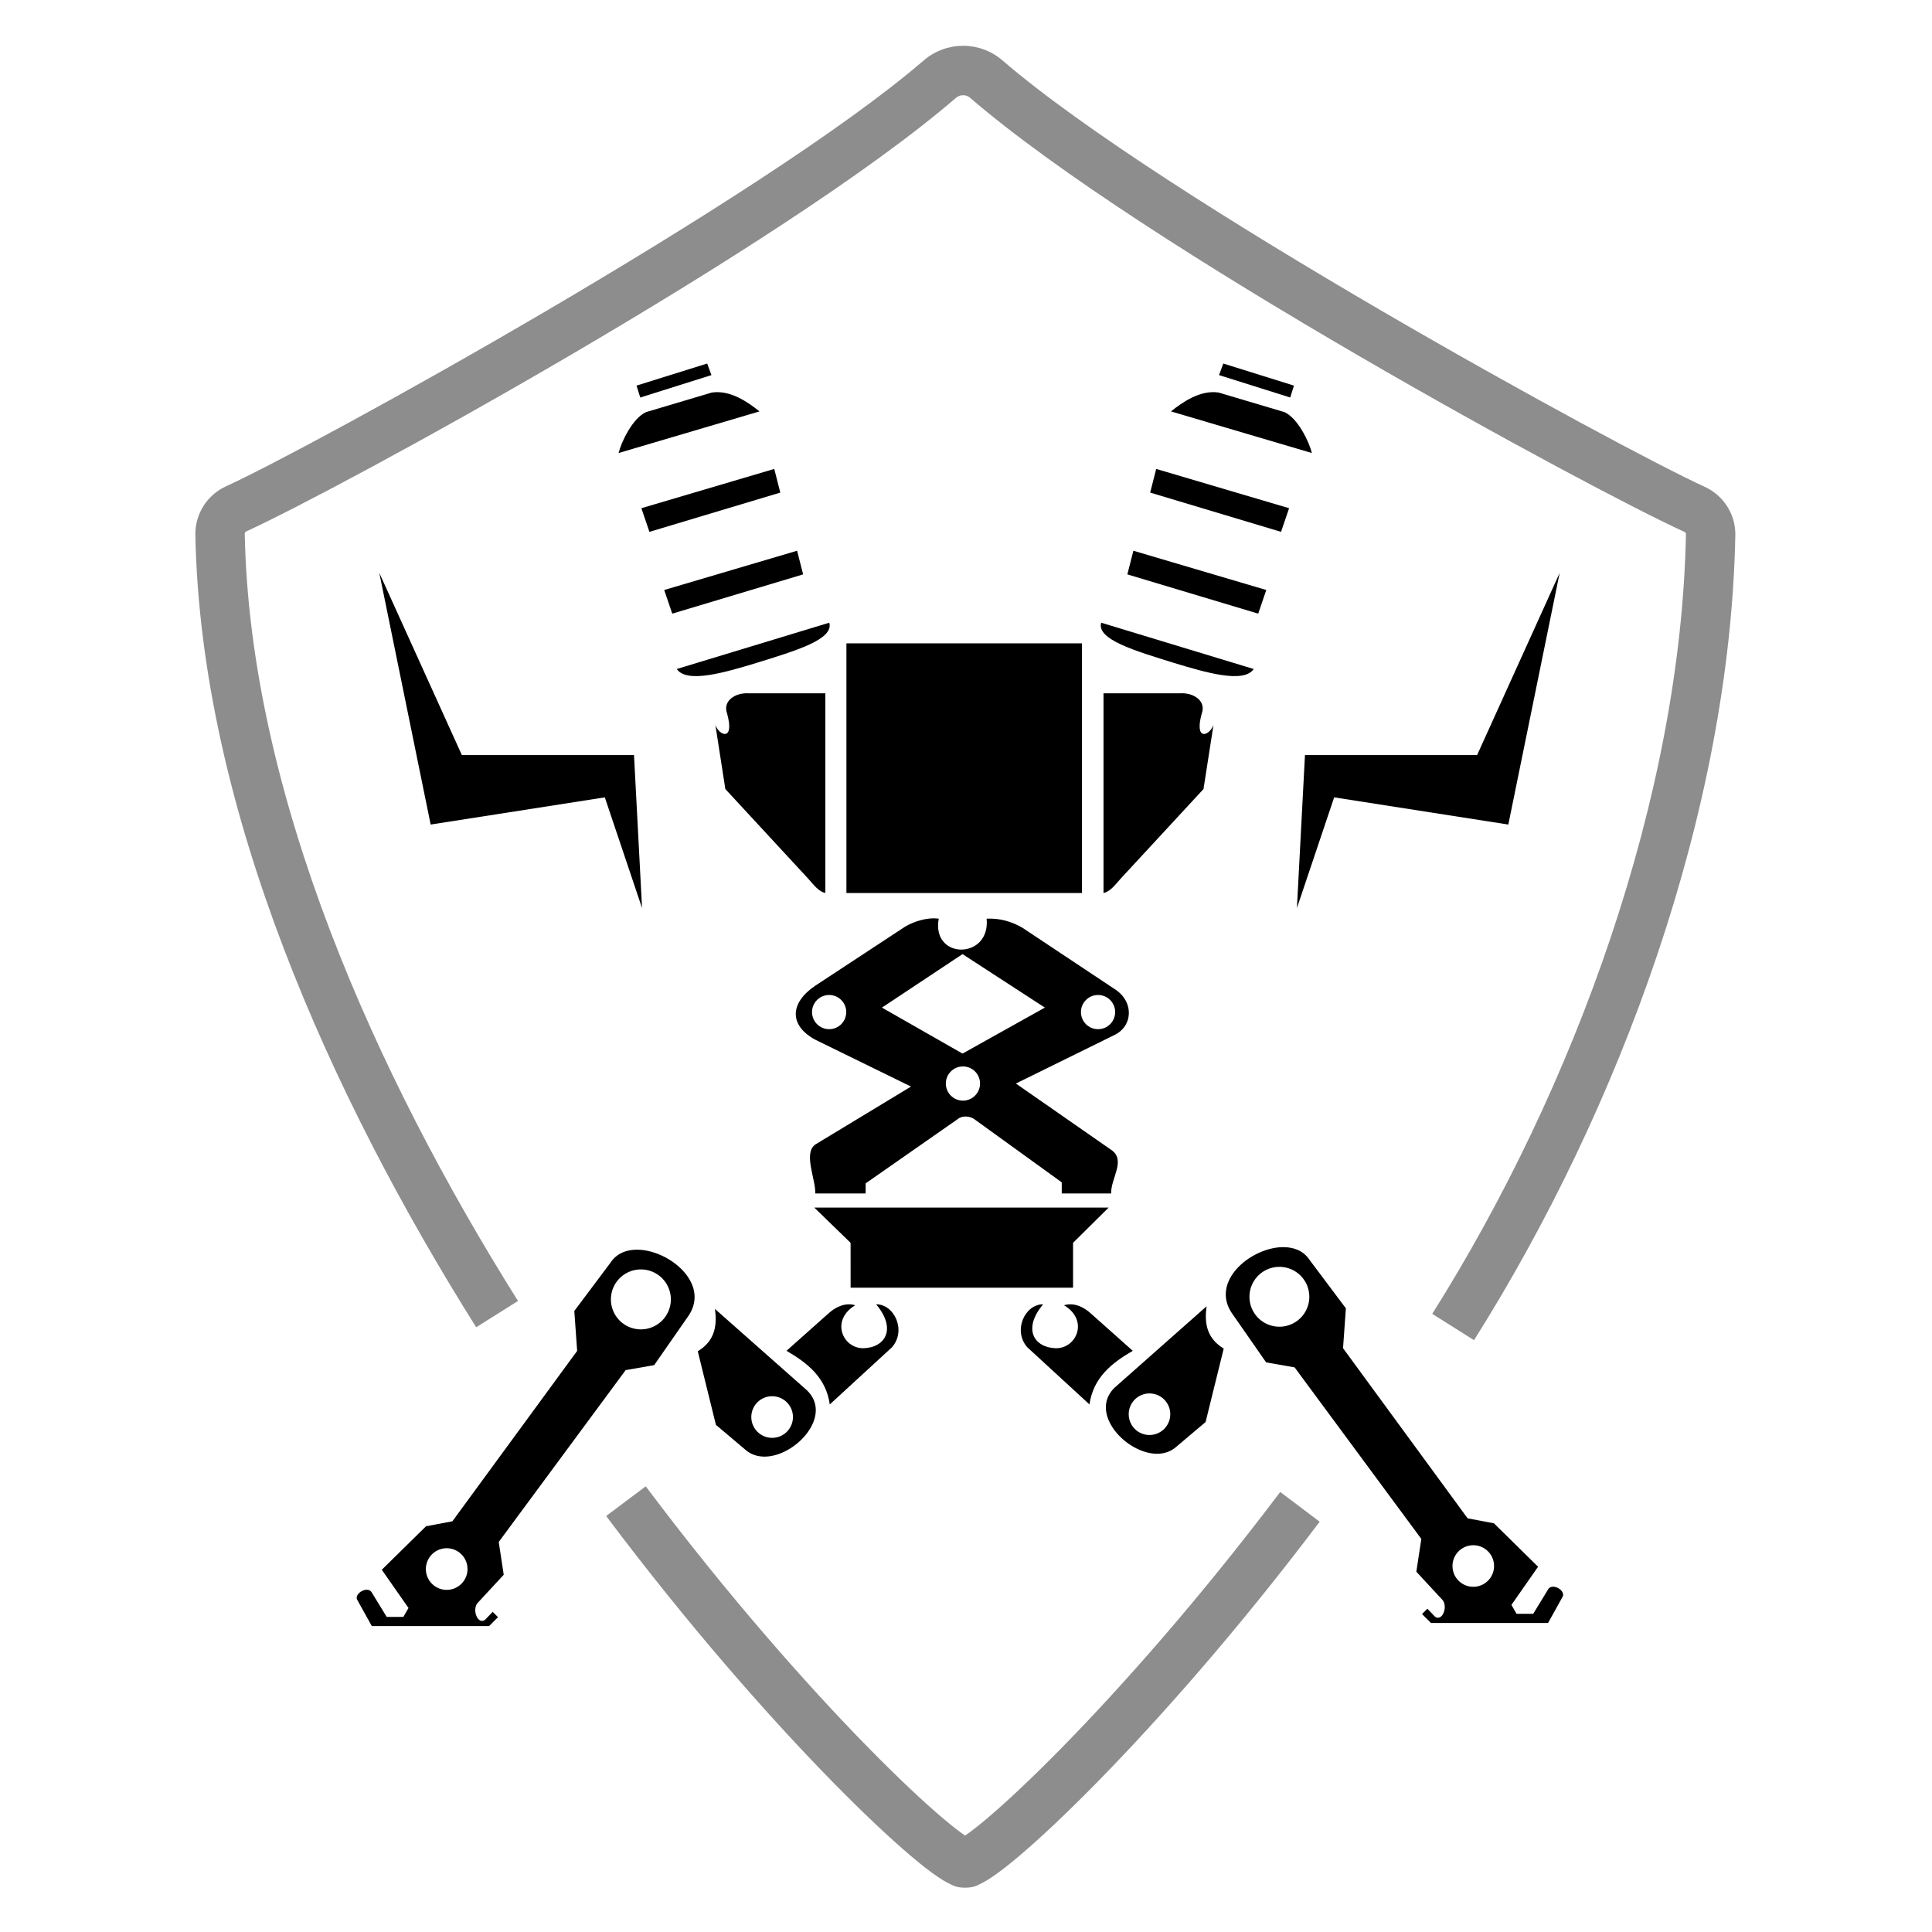
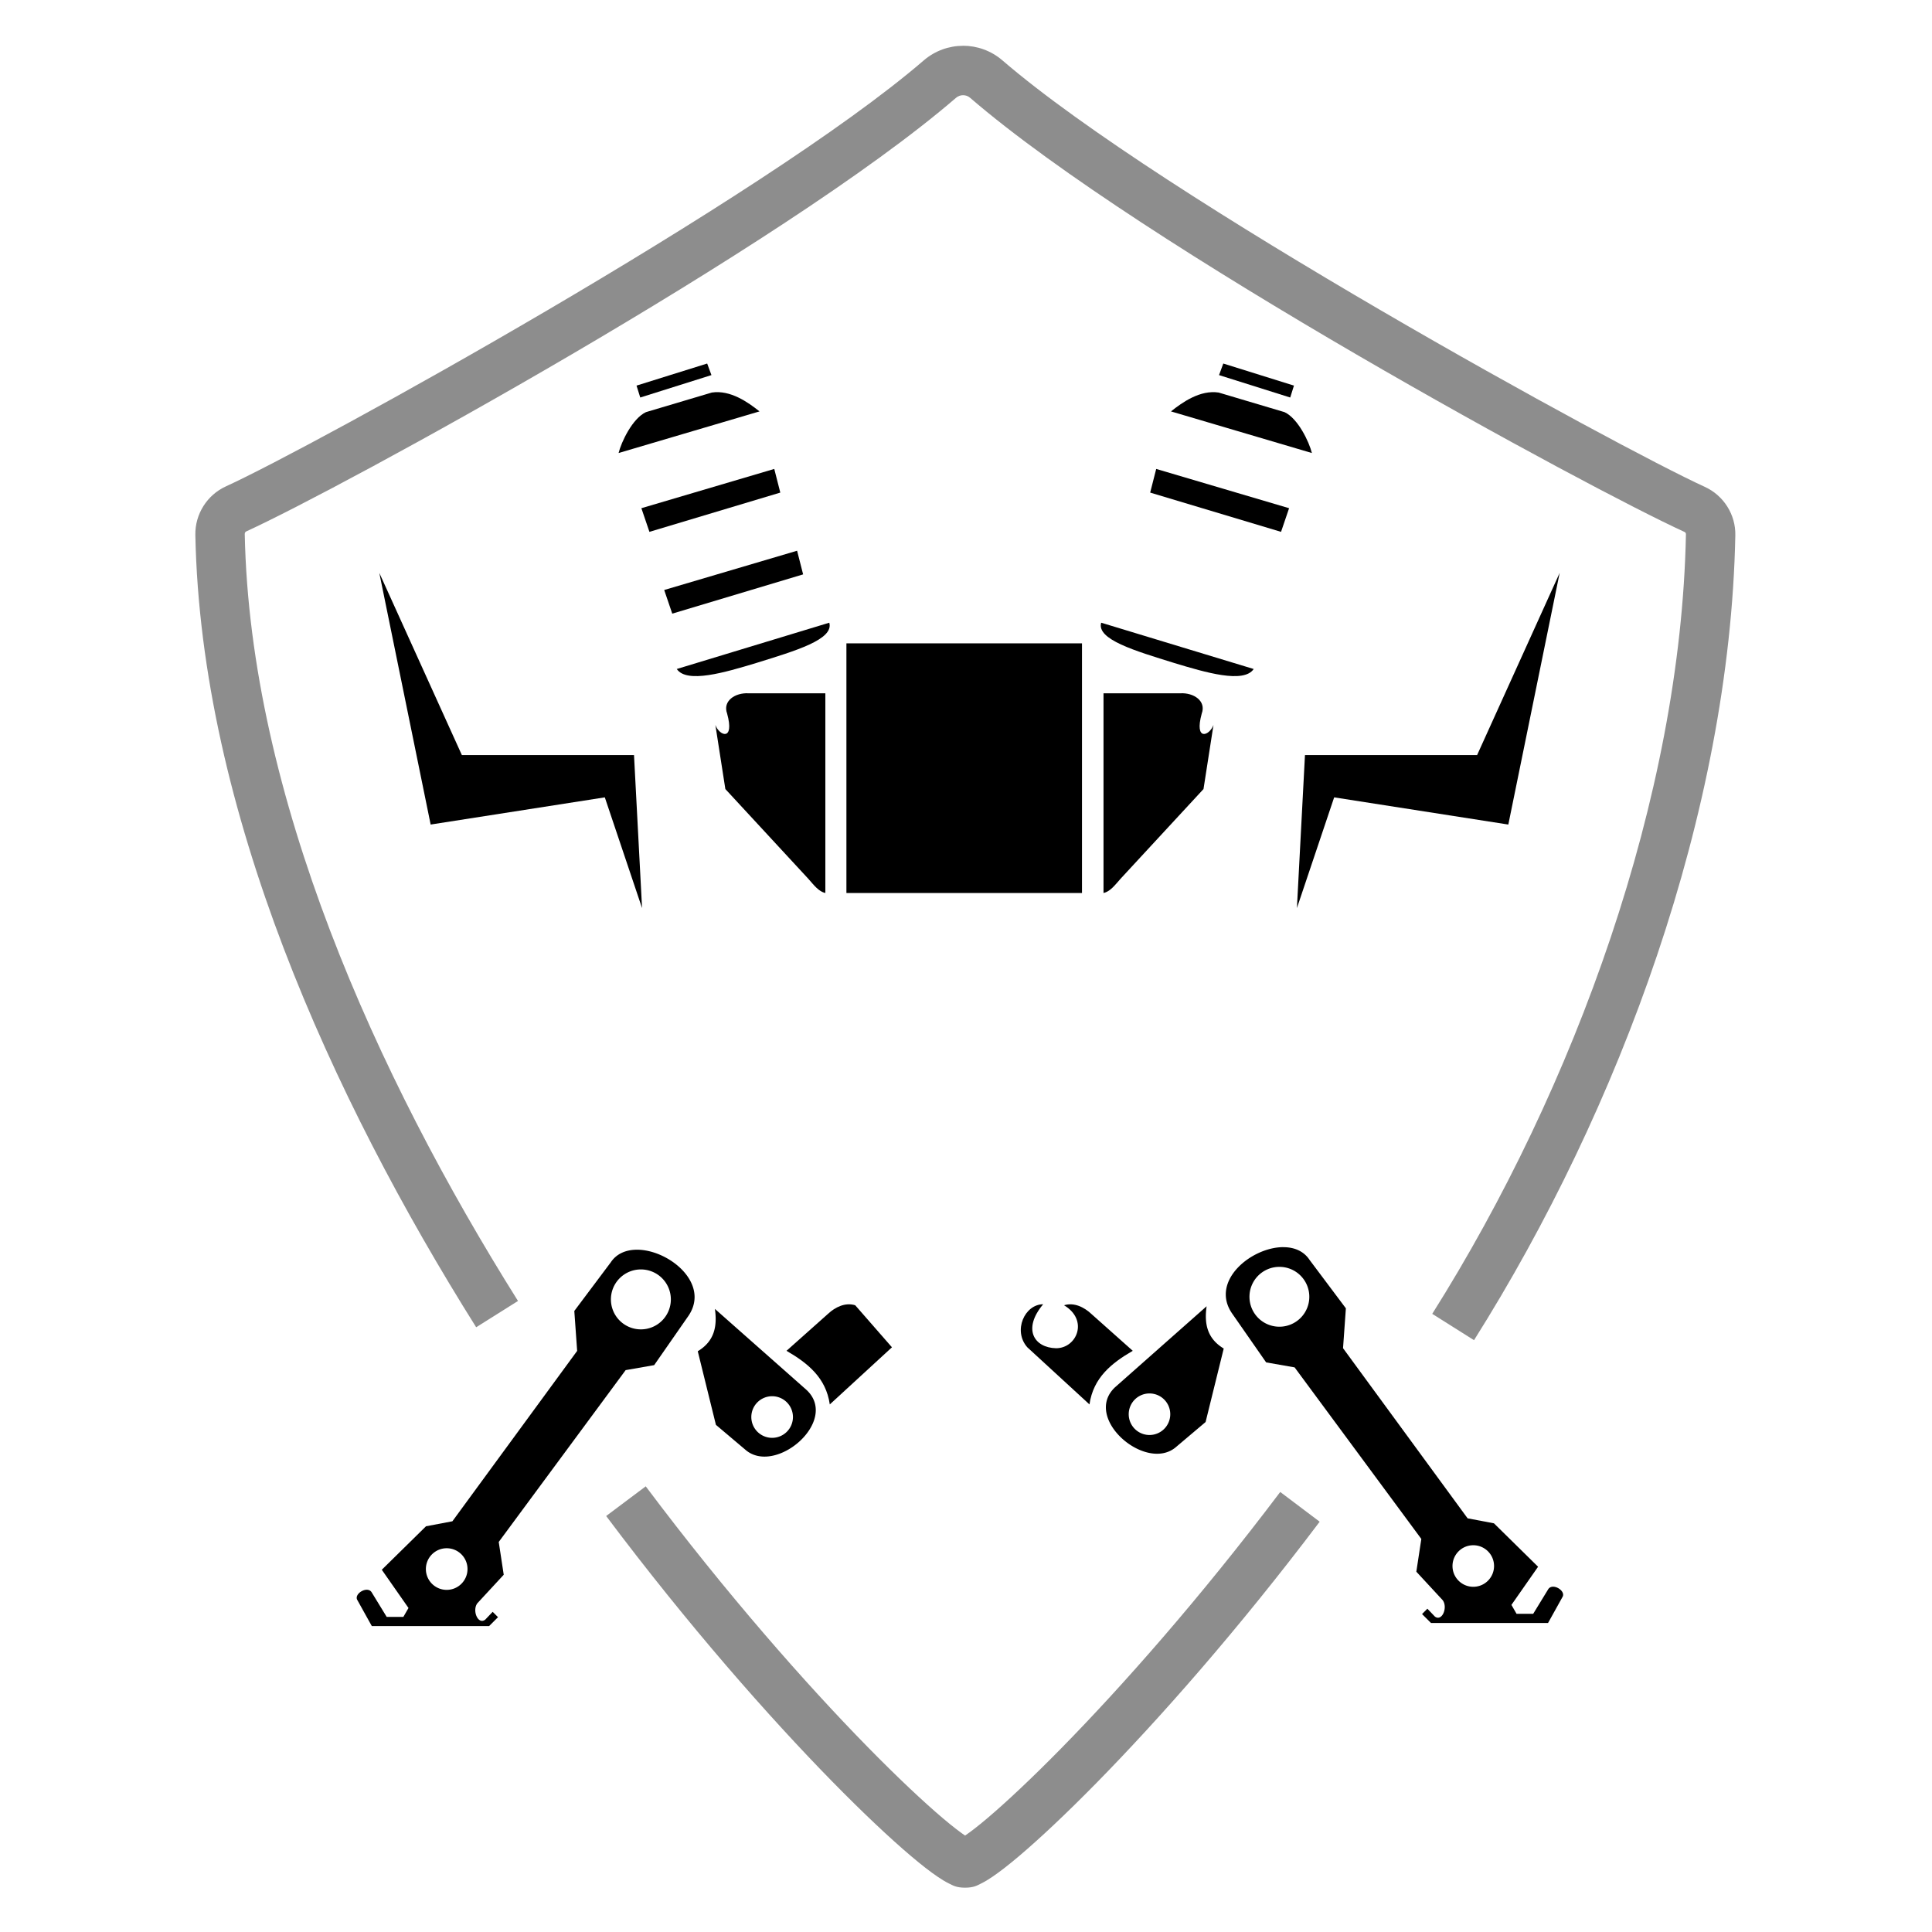
<svg xmlns="http://www.w3.org/2000/svg" xmlns:ns1="http://www.inkscape.org/namespaces/inkscape" xmlns:ns2="http://sodipodi.sourceforge.net/DTD/sodipodi-0.dtd" xmlns:ns3="http://www.openswatchbook.org/uri/2009/osb" width="512" height="512" viewBox="0 0 135.467 135.467" version="1.1" id="svg8" ns1:version="0.92.4 (5da689c313, 2019-01-14)" ns2:docname="Interception_Pylon.svg">
  <defs id="defs2">
    <linearGradient id="linearGradient1099-6-5" ns3:paint="gradient">
      <stop style="stop-color:#273839;stop-opacity:0.5" offset="0" id="stop1151" />
      <stop style="stop-color:#273839;stop-opacity:1" offset="1" id="stop1153" />
    </linearGradient>
  </defs>
  <ns2:namedview id="base" pagecolor="#000000" bordercolor="#666666" borderopacity="1.0" ns1:pageopacity="0.34117647" ns1:pageshadow="2" ns1:zoom="0.98994949" ns1:cx="162.91632" ns1:cy="260.44509" ns1:document-units="px" ns1:current-layer="g1320" ns1:document-rotation="0" showgrid="false" ns1:pagecheckerboard="true" ns1:object-nodes="false" fit-margin-top="0" fit-margin-left="0" fit-margin-right="0" fit-margin-bottom="0" ns1:window-width="1920" ns1:window-height="1017" ns1:window-x="-8" ns1:window-y="-8" ns1:window-maximized="1" units="px" />
  <g ns1:label="Layer 1" ns1:groupmode="layer" id="layer1" transform="translate(-59.626,-110.158)">
    <path style="fill:#000000;stroke-width:0.265" id="path853" d="" />
    <path style="fill:#000000;stroke-width:0.265" id="path849" d="" />
    <g id="g1061" transform="translate(9.071,1.89)">
      <g id="g1320" transform="translate(7.216,44.901)">
        <g id="g1122" style="stroke:none;stroke-opacity:1;fill:#000000;fill-opacity:1" />
        <g transform="matrix(-1.494,0,0,1.494,277.414,-56.653)" id="g1122-2" style="fill:#000000;fill-opacity:1;stroke:none;stroke-opacity:1">
          <g id="g1211">
            <path ns2:nodetypes="ccccccccccccccccscccccccccccccccccccccscscccccccccccc" ns1:connector-curvature="0" id="path4" d="m 111.273,82.484 c -0.654,0 -1.314,0.23 -1.841,0.682 l -8.8e-4,6.49e-4 -8.7e-4,8.73e-4 c -7.502,6.471 -28.674,18.131 -32.749,19.992 -0.891,0.404 -1.456,1.307 -1.439,2.28 v 8.8e-4 8.8e-4 c 0.257,12.927 6.399,26.389 13.18,37.185 l 1.963,-1.234 C 83.735,130.804 77.805,117.655 77.561,105.398 c -10e-4,-0.061 0.027,-0.103 0.078,-0.126 l 0.001,-6.4e-4 0.001,-6.3e-4 c 4.42,-2.018 25.187,-13.346 33.304,-20.347 l -0.001,0.001 c 0.098,-0.084 0.211,-0.122 0.33,-0.122 0.119,0 0.232,0.038 0.33,0.122 8.121,7.004 29.108,18.358 33.52,20.371 l 3.2e-4,3.3e-4 h 6.4e-4 c 0.054,0.025 0.076,0.061 0.075,0.116 v 0.001 10e-4 c -0.243,12.319 -5.212,25.962 -11.907,36.583 l 1.961,1.236 c 6.825,-10.828 12.007,-24.78 12.264,-37.771 v -6.4e-4 c 0.022,-0.975 -0.55,-1.875 -1.432,-2.277 -4.063,-1.855 -25.464,-13.545 -32.969,-20.019 l -8.7e-4,-8.73e-4 -8.7e-4,-6.38e-4 c -0.526,-0.452 -1.186,-0.682 -1.841,-0.682 z m -14.895,67.61 -1.855,1.391 c 3.872,5.161 7.651,9.44 10.594,12.444 1.472,1.502 2.732,2.684 3.708,3.511 0.488,0.413 0.902,0.737 1.262,0.98 0.18,0.122 0.344,0.223 0.524,0.312 0.18,0.088 0.343,0.197 0.756,0.197 0.41,0 0.573,-0.107 0.751,-0.195 0.179,-0.087 0.342,-0.188 0.52,-0.308 0.356,-0.24 0.764,-0.558 1.246,-0.965 0.963,-0.814 2.205,-1.977 3.657,-3.455 2.903,-2.956 6.634,-7.167 10.469,-12.253 l -1.851,-1.396 c -3.771,5 -7.445,9.145 -10.272,12.024 -1.414,1.44 -2.618,2.564 -3.499,3.308 -0.43,0.364 -0.779,0.631 -1.02,0.794 -0.245,-0.167 -0.604,-0.441 -1.043,-0.814 -0.894,-0.758 -2.116,-1.901 -3.55,-3.365 -2.867,-2.927 -6.59,-7.139 -10.396,-12.213 z" style="color:#000000;font-style:normal;font-variant:normal;font-weight:normal;font-stretch:normal;font-size:medium;line-height:normal;font-family:sans-serif;font-variant-ligatures:normal;font-variant-position:normal;font-variant-caps:normal;font-variant-numeric:normal;font-variant-alternates:normal;font-feature-settings:normal;text-indent:0;text-align:start;text-decoration:none;text-decoration-line:none;text-decoration-style:solid;text-decoration-color:#000000;letter-spacing:normal;word-spacing:normal;text-transform:none;writing-mode:lr-tb;direction:ltr;text-orientation:mixed;dominant-baseline:auto;baseline-shift:baseline;text-anchor:start;white-space:normal;shape-padding:0;clip-rule:nonzero;display:inline;overflow:visible;visibility:visible;opacity:1;isolation:auto;mix-blend-mode:normal;color-interpolation:sRGB;color-interpolation-filters:linearRGB;solid-color:#000000;solid-opacity:1;vector-effect:none;fill:#000000;fill-opacity:0.447;fill-rule:nonzero;stroke:none;stroke-width:2.319;stroke-linecap:butt;stroke-linejoin:miter;stroke-miterlimit:4;stroke-dasharray:none;stroke-dashoffset:0;stroke-opacity:1;color-rendering:auto;image-rendering:auto;shape-rendering:auto;text-rendering:auto;enable-background:accumulate" transform="matrix(-1,0,0,1,222.751,-8.8860709e-5)" />
            <path ns1:connector-curvature="0" id="path874" d="m 83.876,107.221 2.41,11.812 8.174,-1.276 1.748,5.197 -0.378,-7.182 h -8.079 z" style="fill:#000000;fill-opacity:1;stroke:none;stroke-width:0.265px;stroke-linecap:butt;stroke-linejoin:miter;stroke-opacity:1" transform="matrix(-1,0,0,1,222.751,-8.8860709e-5)" />
            <path ns1:connector-curvature="0" id="path874-4" d="m 139.274,107.221 -2.41,11.812 -8.174,-1.276 -1.748,5.197 0.378,-7.182 h 8.079 z" style="fill:#000000;fill-opacity:1;stroke:none;stroke-width:0.265px;stroke-linecap:butt;stroke-linejoin:miter;stroke-opacity:1" transform="matrix(-1,0,0,1,222.751,-8.8860709e-5)" />
            <path ns2:nodetypes="ccccc" ns1:connector-curvature="0" id="rect891" d="m 105.799,110.529 h 11.056 v 11.717 l -11.056,7e-5 z" style="fill:#000000;fill-opacity:1;stroke:none;stroke-width:0.265;stroke-miterlimit:4;stroke-dasharray:none;stroke-opacity:1" transform="matrix(-1,0,0,1,222.751,-8.8860709e-5)" />
            <path id="path998" transform="matrix(-0.265,0,0,0.265,179.413,63.367)" d="m 198.586,285.359 c -1.892,0.005 -3.597,0.68 -4.637,2.26 l -6.439,8.588 0.504,7.07 -22.096,30.178 -4.672,0.885 -7.83,7.701 4.729,6.77 -0.912,1.582 h -2.947 l -2.684,-4.387 c -0.795,-1.168 -3.225,0.339 -2.494,1.441 l 2.541,4.57 h 20.771 l 1.578,-1.578 -0.945,-0.947 -1.326,1.389 c -1.267,0.964 -2.347,-1.611 -1.389,-2.904 l 4.672,-5.051 -0.885,-5.809 22.477,-30.432 5.051,-0.883 6.061,-8.713 c 3.907,-5.725 -3.45,-11.745 -9.127,-11.73 z m 0.713,3.492 a 5.308,5.308 0 0 1 5.309,5.309 5.308,5.308 0 0 1 -5.309,5.307 5.308,5.308 0 0 1 -5.307,-5.307 5.308,5.308 0 0 1 5.307,-5.309 z m -34.391,49.379 c 2.035,-7e-5 3.686,1.65 3.686,3.686 7e-5,2.035 -1.65,3.686 -3.686,3.686 -2.035,7e-5 -3.686,-1.65 -3.686,-3.686 -7e-5,-2.035 1.65,-3.686 3.686,-3.686 z" style="fill:#000000;fill-opacity:1;stroke:none;stroke-width:1px;stroke-linecap:butt;stroke-linejoin:miter;stroke-opacity:1" ns1:connector-curvature="0" />
            <path id="path998-9" d="m 126.309,138.868 c 0.501,10e-4 0.952,0.18 1.227,0.598 l 1.704,2.272 -0.133,1.871 5.846,7.985 1.236,0.234 2.072,2.038 -1.251,1.791 0.241,0.419 h 0.78 l 0.71,-1.161 c 0.21,-0.309 0.853,0.09 0.66,0.381 l -0.672,1.209 h -5.496 l -0.418,-0.418 0.25,-0.251 0.351,0.367 c 0.335,0.255 0.621,-0.426 0.367,-0.768 l -1.236,-1.336 0.234,-1.537 -5.947,-8.052 -1.336,-0.234 -1.604,-2.305 c -1.034,-1.515 0.913,-3.107 2.415,-3.104 z m -0.189,0.924 a 1.404,1.404 0 0 0 -1.405,1.405 1.404,1.404 0 0 0 1.405,1.404 1.404,1.404 0 0 0 1.404,-1.404 1.404,1.404 0 0 0 -1.404,-1.405 z m 9.099,13.065 c -0.539,-2e-5 -0.975,0.437 -0.975,0.975 -2e-5,0.539 0.437,0.975 0.975,0.975 0.539,2e-5 0.975,-0.437 0.975,-0.975 2e-5,-0.539 -0.437,-0.975 -0.975,-0.975 z" style="fill:#000000;fill-opacity:1;stroke:none;stroke-width:0.265px;stroke-linecap:butt;stroke-linejoin:miter;stroke-opacity:1" ns1:connector-curvature="0" transform="matrix(-1,0,0,1,222.751,-8.8860709e-5)" />
            <path id="path1032" transform="matrix(-0.265,0,0,0.265,179.413,63.367)" d="m 212.41,295.84 c 0.424,2.995 -0.026,5.689 -3.035,7.5 l 3.215,13.035 5.178,4.375 c 5.302,4.72 16.721,-5.037 10.893,-10.535 z m 10.135,15.467 a 3.685,3.685 0 0 1 3.686,3.684 3.685,3.685 0 0 1 -3.686,3.686 3.685,3.685 0 0 1 -3.686,-3.686 3.685,3.685 0 0 1 3.686,-3.684 z" style="fill:#000000;fill-opacity:1;stroke:none;stroke-width:1px;stroke-linecap:butt;stroke-linejoin:miter;stroke-opacity:1" ns1:connector-curvature="0" />
            <path id="path1032-8" d="m 122.704,141.641 c -0.112,0.792 0.007,1.505 0.803,1.984 l -0.851,3.449 -1.37,1.158 c -1.403,1.249 -4.424,-1.333 -2.882,-2.787 z m -2.681,4.092 a 0.975,0.975 0 0 0 -0.975,0.975 0.975,0.975 0 0 0 0.975,0.975 0.975,0.975 0 0 0 0.975,-0.975 0.975,0.975 0 0 0 -0.975,-0.975 z" style="fill:#000000;fill-opacity:1;stroke:none;stroke-width:0.265px;stroke-linecap:butt;stroke-linejoin:miter;stroke-opacity:1" ns1:connector-curvature="0" transform="matrix(-1,0,0,1,222.751,-8.8860709e-5)" />
-             <path ns2:nodetypes="cccccccc" ns1:connector-curvature="0" id="path1050" d="m 106.212,141.594 c -0.468,-0.146 -0.941,0.089 -1.276,0.402 l -1.949,1.736 c 0.99,0.574 1.852,1.257 2.032,2.516 l 2.917,-2.681 c 0.686,-0.779 0.123,-2.018 -0.744,-2.02 0.98,1.166 0.425,2.04 -0.603,2.064 -0.973,0.004 -1.543,-1.318 -0.378,-2.016 z" style="fill:#000000;fill-opacity:1;stroke:none;stroke-width:0.265px;stroke-linecap:butt;stroke-linejoin:miter;stroke-opacity:1" transform="matrix(-1,0,0,1,222.751,-8.8860709e-5)" />
+             <path ns2:nodetypes="cccccccc" ns1:connector-curvature="0" id="path1050" d="m 106.212,141.594 c -0.468,-0.146 -0.941,0.089 -1.276,0.402 l -1.949,1.736 c 0.99,0.574 1.852,1.257 2.032,2.516 l 2.917,-2.681 z" style="fill:#000000;fill-opacity:1;stroke:none;stroke-width:0.265px;stroke-linecap:butt;stroke-linejoin:miter;stroke-opacity:1" transform="matrix(-1,0,0,1,222.751,-8.8860709e-5)" />
            <path ns2:nodetypes="cccccccc" ns1:connector-curvature="0" id="path1050-2" d="m 116.013,141.594 c 0.468,-0.146 0.941,0.089 1.276,0.402 l 1.949,1.736 c -0.99,0.574 -1.852,1.257 -2.032,2.516 l -2.917,-2.681 c -0.686,-0.779 -0.123,-2.018 0.744,-2.02 -0.98,1.166 -0.425,2.04 0.603,2.064 0.973,0.004 1.543,-1.318 0.378,-2.016 z" style="fill:#000000;fill-opacity:1;stroke:none;stroke-width:0.265px;stroke-linecap:butt;stroke-linejoin:miter;stroke-opacity:1" transform="matrix(-1,0,0,1,222.751,-8.8860709e-5)" />
-             <path ns2:nodetypes="ccccccc" ns1:connector-curvature="0" id="path1067" d="m 105.996,140.769 h 10.44 v -2.105 l 1.67,-1.654 h -13.815 l 1.704,1.654 z" style="fill:#000000;fill-opacity:1;stroke:none;stroke-width:0.265px;stroke-linecap:butt;stroke-linejoin:miter;stroke-opacity:1" transform="matrix(-1,0,0,1,222.751,-8.8860709e-5)" />
-             <path ns2:nodetypes="ccccccccccccccccccccccccccccccccccccccccc" ns1:connector-curvature="0" id="path1069" transform="matrix(-0.265,0,0,0.265,179.413,63.367)" d="m 246.072,228.16 -15.895,10.447 c -4.471,3.019 -4.705,6.991 0,9.553 l 16.965,8.305 -16.963,10.268 c -2.167,1.56 0.132,6.236 0,8.66 h 8.928 v -1.785 l 16.25,-11.34 c 0.796,-0.711 2.208,-0.618 3.035,0 l 15.447,11.16 v 1.965 h 8.75 c -0.099,-2.65 2.705,-5.916 0,-7.723 l -16.875,-11.742 17.41,-8.57 c 3.349,-1.562 3.58,-6 0,-8.215 l -16.25,-10.803 c -1.99,-1.153 -4.098,-1.717 -6.34,-1.607 0.715,7.273 -9.816,7.322 -8.482,0 -2.088,-0.291 -4.466,0.521 -5.98,1.428 z m 10.191,4.848 14.584,9.471 -14.584,8.145 -14.27,-8.145 z m -23.621,7.238 c 1.673,-3.4e-4 3.03,1.356 3.029,3.029 -7.4e-4,1.672 -1.357,3.028 -3.029,3.027 -1.672,3.4e-4 -3.029,-1.355 -3.029,-3.027 -3.4e-4,-1.673 1.356,-3.03 3.029,-3.029 z m 47.625,0 c 1.673,-3.4e-4 3.03,1.356 3.029,3.029 -7.4e-4,1.672 -1.357,3.028 -3.029,3.027 -1.672,3.4e-4 -3.029,-1.355 -3.029,-3.027 -3.4e-4,-1.673 1.356,-3.03 3.029,-3.029 z m -23.928,12.654 c 1.672,7.4e-4 3.027,1.356 3.027,3.027 3.4e-4,1.672 -1.355,3.029 -3.027,3.029 -1.673,3.3e-4 -3.03,-1.356 -3.029,-3.029 7.4e-4,-1.672 1.357,-3.028 3.029,-3.027 z" style="fill:#000000;fill-opacity:1;stroke:none;stroke-width:1px;stroke-linecap:butt;stroke-linejoin:miter;stroke-opacity:1" />
            <path ns2:nodetypes="cccccccc" ns1:connector-curvature="0" id="path1077" d="m 104.81,122.246 v -9.373 h -3.608 c -0.621,-0.035 -1.222,0.358 -1.002,0.952 0.359,1.308 -0.359,1.055 -0.551,0.535 l 0.468,3.007 3.892,4.21 c 0.279,0.316 0.49,0.6 0.802,0.67 z" style="fill:#000000;fill-opacity:1;stroke:none;stroke-width:0.265px;stroke-linecap:butt;stroke-linejoin:miter;stroke-opacity:1" transform="matrix(-1,0,0,1,222.751,-8.8860709e-5)" />
            <path ns2:nodetypes="cccccccc" ns1:connector-curvature="0" id="path1077-5" d="m 117.865,122.246 v -9.373 h 3.608 c 0.621,-0.035 1.222,0.358 1.002,0.952 -0.359,1.308 0.359,1.055 0.551,0.535 l -0.468,3.007 -3.892,4.21 c -0.279,0.316 -0.49,0.6 -0.802,0.67 z" style="fill:#000000;fill-opacity:1;stroke:none;stroke-width:0.265px;stroke-linecap:butt;stroke-linejoin:miter;stroke-opacity:1" transform="matrix(-1,0,0,1,222.751,-8.8860709e-5)" />
            <path style="fill:#000000;fill-opacity:1;stroke:none;stroke-width:0.265px;stroke-linecap:butt;stroke-linejoin:miter;stroke-opacity:1" d="m 97.837,111.733 7.158,-2.173 c 0.225,0.787 -1.578,1.316 -3.425,1.89 -1.476,0.447 -3.265,0.975 -3.733,0.283 z" id="path1094" ns1:connector-curvature="0" ns2:nodetypes="cccc" transform="matrix(-1,0,0,1,222.751,-8.8860709e-5)" />
            <path style="fill:#000000;fill-opacity:1;stroke:none;stroke-width:0.265px;stroke-linecap:butt;stroke-linejoin:miter;stroke-opacity:1" d="m 97.247,108.025 6.237,-1.843 0.283,1.11 -6.142,1.843 z" id="path1096" ns1:connector-curvature="0" transform="matrix(-1,0,0,1,222.751,-8.8860709e-5)" />
            <path style="fill:#000000;fill-opacity:1;stroke:none;stroke-width:0.265px;stroke-linecap:butt;stroke-linejoin:miter;stroke-opacity:1" d="m 96.176,104.186 6.237,-1.843 0.283,1.11 -6.142,1.843 z" id="path1096-8" ns1:connector-curvature="0" transform="matrix(-1,0,0,1,222.751,-8.8860709e-5)" />
            <path style="fill:#000000;fill-opacity:1;stroke:none;stroke-width:0.265px;stroke-linecap:butt;stroke-linejoin:miter;stroke-opacity:1" d="m 95.105,101.597 6.615,-1.954 c -0.538,-0.43 -1.371,-1.017 -2.238,-0.885 l -3.09,0.919 c -0.637,0.294 -1.163,1.412 -1.286,1.921 z" id="path1113" ns1:connector-curvature="0" ns2:nodetypes="ccccc" transform="matrix(-1,0,0,1,222.751,-8.8860709e-5)" />
            <path style="fill:#000000;fill-opacity:1;stroke:none;stroke-width:0.265px;stroke-linecap:butt;stroke-linejoin:miter;stroke-opacity:1" d="m 95.948,98.432 3.316,-1.036 0.2,0.543 -3.341,1.052 z" id="path1115" ns1:connector-curvature="0" ns2:nodetypes="ccccc" transform="matrix(-1,0,0,1,222.751,-8.8860709e-5)" />
            <path style="fill:#000000;fill-opacity:1;stroke:none;stroke-width:0.265px;stroke-linecap:butt;stroke-linejoin:miter;stroke-opacity:1" d="m 97.837,111.733 7.158,-2.173 c 0.225,0.787 -1.578,1.316 -3.425,1.89 -1.476,0.447 -3.265,0.975 -3.733,0.283 z" id="path1094-3" ns1:connector-curvature="0" ns2:nodetypes="cccc" />
-             <path style="fill:#000000;fill-opacity:1;stroke:none;stroke-width:0.265px;stroke-linecap:butt;stroke-linejoin:miter;stroke-opacity:1" d="m 97.247,108.025 6.237,-1.843 0.283,1.11 -6.142,1.843 z" id="path1096-3" ns1:connector-curvature="0" />
            <path style="fill:#000000;fill-opacity:1;stroke:none;stroke-width:0.265px;stroke-linecap:butt;stroke-linejoin:miter;stroke-opacity:1" d="m 96.176,104.186 6.237,-1.843 0.283,1.11 -6.142,1.843 z" id="path1096-8-7" ns1:connector-curvature="0" />
            <path style="fill:#000000;fill-opacity:1;stroke:none;stroke-width:0.265px;stroke-linecap:butt;stroke-linejoin:miter;stroke-opacity:1" d="m 95.105,101.597 6.615,-1.954 c -0.538,-0.43 -1.371,-1.017 -2.238,-0.885 l -3.09,0.919 c -0.637,0.294 -1.163,1.412 -1.286,1.921 z" id="path1113-2" ns1:connector-curvature="0" ns2:nodetypes="ccccc" />
            <path style="fill:#000000;fill-opacity:1;stroke:none;stroke-width:0.265px;stroke-linecap:butt;stroke-linejoin:miter;stroke-opacity:1" d="m 95.948,98.432 3.316,-1.036 0.2,0.543 -3.341,1.052 z" id="path1115-3" ns1:connector-curvature="0" ns2:nodetypes="ccccc" />
          </g>
        </g>
      </g>
    </g>
  </g>
  <style id="style2" type="text/css">
	.st0{fill:#241C1C;}
</style>
</svg>